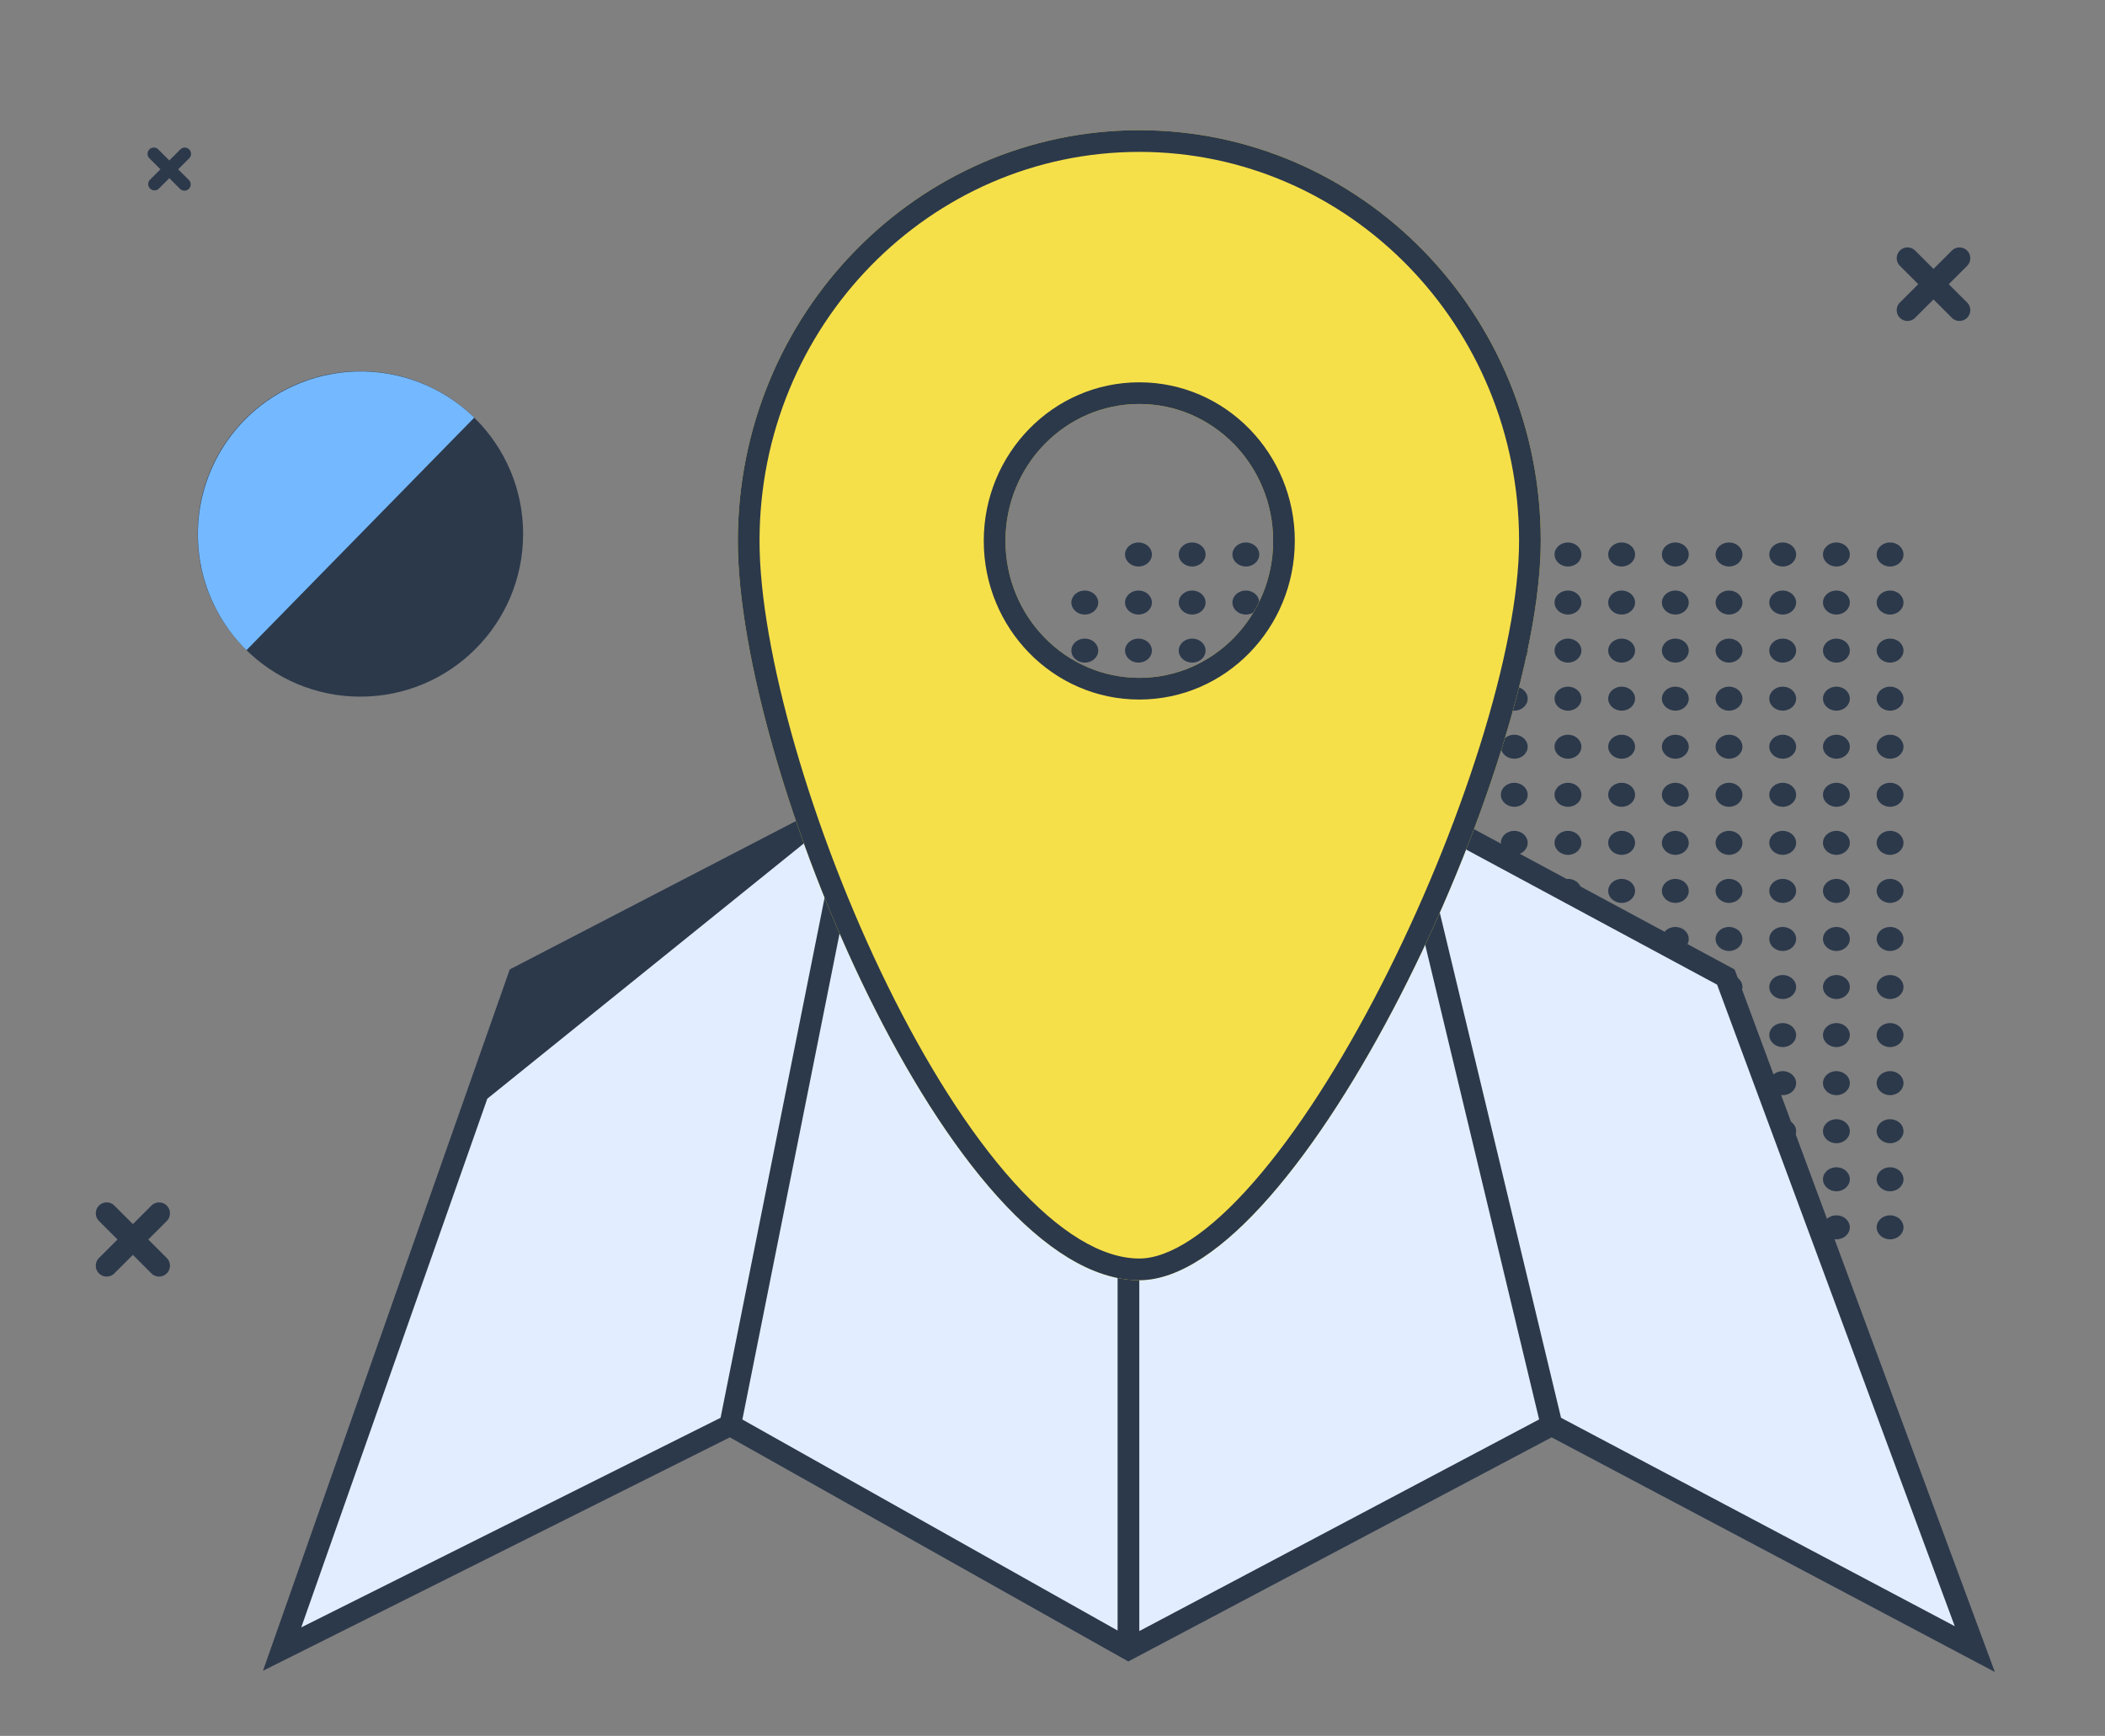
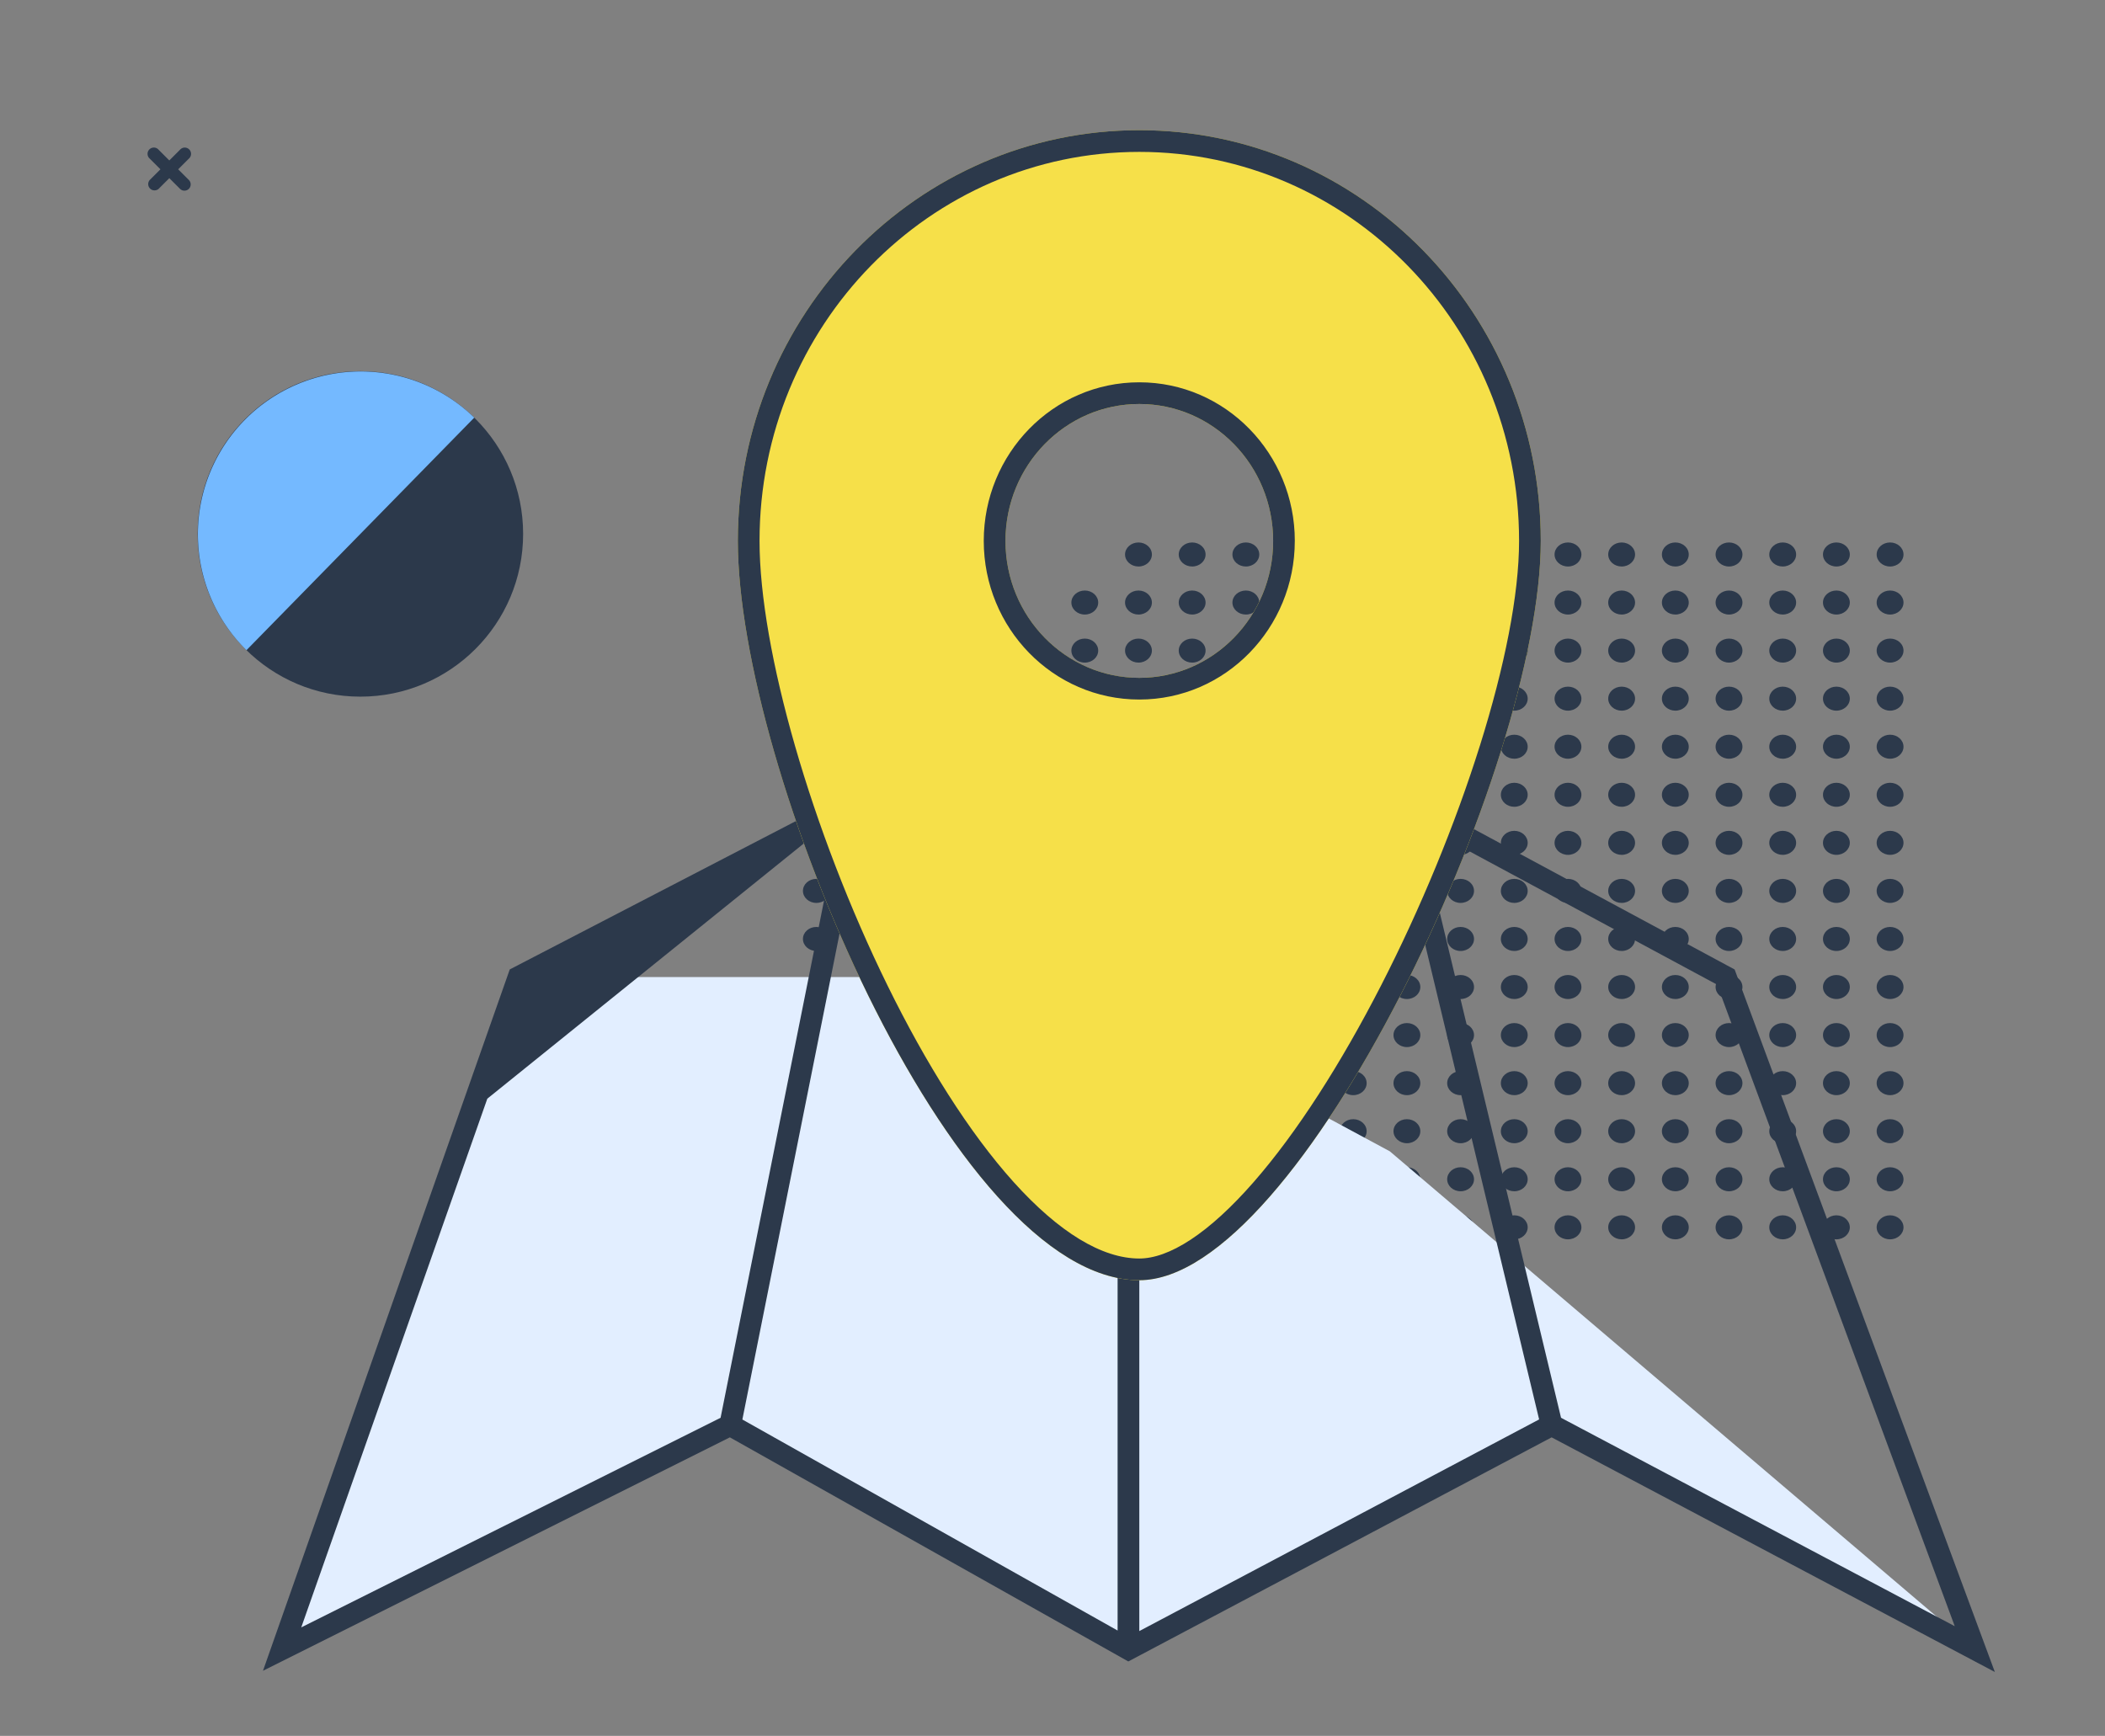
<svg xmlns="http://www.w3.org/2000/svg" width="97" height="80" fill="none">
  <rect width="100%" height="100%" fill="#808080" stroke="none" />
  <path fill="#2C394B" d="M86.478 25.554c0 .306.277.554.618.554.342 0 .619-.248.619-.554S87.438 25 87.096 25s-.618.248-.618.554M84.004 25.554c0 .306.277.554.618.554.342 0 .619-.248.619-.554S84.964 25 84.622 25s-.618.248-.618.554M81.53 25.554c0 .306.277.554.619.554s.618-.248.618-.554S82.49 25 82.15 25c-.342 0-.619.248-.619.554M79.056 25.554c0 .306.277.554.618.554.342 0 .619-.248.619-.554S80.016 25 79.674 25s-.618.248-.618.554M76.582 25.554c0 .306.277.554.619.554s.618-.248.618-.554-.277-.554-.618-.554c-.342 0-.619.248-.619.554M74.108 25.554c0 .306.277.554.619.554s.618-.248.618-.554-.277-.554-.618-.554c-.342 0-.619.248-.619.554M71.635 25.554c0 .306.276.554.618.554s.619-.248.619-.554-.277-.554-.619-.554-.618.248-.618.554M69.16 25.554c0 .306.277.554.619.554s.618-.248.618-.554S70.122 25 69.78 25s-.618.248-.618.554M66.687 25.554c0 .306.277.554.618.554.342 0 .619-.248.619-.554S67.647 25 67.305 25s-.618.248-.618.554M64.213 25.554c0 .306.277.554.618.554.342 0 .619-.248.619-.554S65.173 25 64.83 25s-.618.248-.618.554M61.74 25.554c0 .306.276.554.618.554s.618-.248.618-.554S62.7 25 62.358 25c-.342 0-.619.248-.619.554M59.265 25.554c0 .306.277.554.618.554.342 0 .619-.248.619-.554S60.225 25 59.883 25s-.618.248-.618.554M56.791 25.554c0 .306.277.554.619.554s.618-.248.618-.554S57.751 25 57.41 25c-.342 0-.619.248-.619.554M54.317 25.554c0 .306.277.554.619.554s.618-.248.618-.554-.277-.554-.618-.554c-.342 0-.619.248-.619.554M51.843 25.554c0 .306.277.554.619.554s.618-.248.618-.554-.277-.554-.618-.554c-.342 0-.619.248-.619.554M86.478 27.769c0 .305.277.553.618.553.342 0 .619-.248.619-.553s-.277-.554-.619-.554-.618.248-.618.554M84.004 27.769c0 .305.277.553.618.553.342 0 .619-.248.619-.553s-.277-.554-.619-.554-.618.248-.618.554M81.53 27.769c0 .305.277.553.619.553s.618-.248.618-.553-.277-.554-.618-.554c-.342 0-.619.248-.619.554M79.056 27.769c0 .305.277.553.618.553.342 0 .619-.248.619-.553s-.277-.554-.619-.554-.618.248-.618.554M76.582 27.769c0 .305.277.553.619.553s.618-.248.618-.553-.277-.554-.618-.554c-.342 0-.619.248-.619.554M74.108 27.769c0 .305.277.553.619.553s.618-.248.618-.553-.277-.554-.618-.554c-.342 0-.619.248-.619.554M71.635 27.769c0 .305.276.553.618.553s.619-.248.619-.553-.277-.554-.619-.554-.618.248-.618.554M69.16 27.769c0 .305.277.553.619.553s.618-.248.618-.553-.276-.554-.618-.554-.618.248-.618.554M66.687 27.769c0 .305.277.553.618.553.342 0 .619-.248.619-.553s-.277-.554-.619-.554-.618.248-.618.554M64.213 27.769c0 .305.277.553.618.553.342 0 .619-.248.619-.553s-.277-.554-.619-.554-.618.248-.618.554M61.74 27.769c0 .305.276.553.618.553s.618-.248.618-.553-.277-.554-.618-.554c-.342 0-.619.248-.619.554M59.265 27.769c0 .305.277.553.618.553.342 0 .619-.248.619-.553s-.277-.554-.619-.554-.618.248-.618.554M56.791 27.769c0 .305.277.553.619.553s.618-.248.618-.553-.277-.554-.618-.554c-.342 0-.619.248-.619.554M54.317 27.769c0 .305.277.553.619.553s.618-.248.618-.553-.277-.554-.618-.554c-.342 0-.619.248-.619.554M51.843 27.769c0 .305.277.553.619.553s.618-.248.618-.553-.277-.554-.618-.554c-.342 0-.619.248-.619.554M49.37 27.769c0 .305.276.553.618.553s.618-.248.618-.553-.276-.554-.618-.554-.618.248-.618.554M86.478 29.983c0 .306.277.554.618.554.342 0 .619-.248.619-.554 0-.305-.277-.553-.619-.553s-.618.248-.618.553M84.004 29.983c0 .306.277.554.618.554.342 0 .619-.248.619-.554 0-.305-.277-.553-.619-.553s-.618.248-.618.553M81.53 29.983c0 .306.277.554.619.554s.618-.248.618-.554c0-.305-.277-.553-.618-.553-.342 0-.619.248-.619.553M79.056 29.983c0 .306.277.554.618.554.342 0 .619-.248.619-.554 0-.305-.277-.553-.619-.553s-.618.248-.618.553M76.582 29.983c0 .306.277.554.619.554s.618-.248.618-.554c0-.305-.277-.553-.618-.553-.342 0-.619.248-.619.553M74.108 29.983c0 .306.277.554.619.554s.618-.248.618-.554c0-.305-.277-.553-.618-.553-.342 0-.619.248-.619.553M71.635 29.983c0 .306.276.554.618.554s.619-.248.619-.554c0-.305-.277-.553-.619-.553s-.618.248-.618.553M69.16 29.983c0 .306.277.554.619.554s.618-.248.618-.554c0-.305-.276-.553-.618-.553s-.618.248-.618.553M66.687 29.983c0 .306.277.554.618.554.342 0 .619-.248.619-.554 0-.305-.277-.553-.619-.553s-.618.248-.618.553M64.213 29.983c0 .306.277.554.618.554.342 0 .619-.248.619-.554 0-.305-.277-.553-.619-.553s-.618.248-.618.553M61.74 29.983c0 .306.276.554.618.554s.618-.248.618-.554c0-.305-.277-.553-.618-.553-.342 0-.619.248-.619.553M59.265 29.983c0 .306.277.554.618.554.342 0 .619-.248.619-.554 0-.305-.277-.553-.619-.553s-.618.248-.618.553M56.791 29.983c0 .306.277.554.619.554s.618-.248.618-.554c0-.305-.277-.553-.618-.553-.342 0-.619.248-.619.553M54.317 29.983c0 .306.277.554.619.554s.618-.248.618-.554c0-.305-.277-.553-.618-.553-.342 0-.619.248-.619.553M51.843 29.983c0 .306.277.554.619.554s.618-.248.618-.554c0-.305-.277-.553-.618-.553-.342 0-.619.248-.619.553M49.37 29.983c0 .306.276.554.618.554s.618-.248.618-.554c0-.305-.276-.553-.618-.553s-.618.248-.618.553M46.895 29.983c0 .306.277.554.619.554s.618-.248.618-.554c0-.305-.277-.553-.618-.553-.342 0-.619.248-.619.553M86.478 32.198c0 .306.277.554.618.554.342 0 .619-.248.619-.554s-.277-.553-.619-.553-.618.247-.618.553M84.004 32.198c0 .306.277.554.618.554.342 0 .619-.248.619-.554s-.277-.553-.619-.553-.618.247-.618.553M81.53 32.198c0 .306.277.554.619.554s.618-.248.618-.554-.277-.553-.618-.553c-.342 0-.619.247-.619.553M79.056 32.198c0 .306.277.554.618.554.342 0 .619-.248.619-.554s-.277-.553-.619-.553-.618.247-.618.553M76.582 32.198c0 .306.277.554.619.554s.618-.248.618-.554-.277-.553-.618-.553c-.342 0-.619.247-.619.553M74.108 32.198c0 .306.277.554.619.554s.618-.248.618-.554-.277-.553-.618-.553c-.342 0-.619.247-.619.553M71.635 32.198c0 .306.276.554.618.554s.619-.248.619-.554-.277-.553-.619-.553-.618.247-.618.553M69.16 32.198c0 .306.277.554.619.554s.618-.248.618-.554-.276-.553-.618-.553-.618.247-.618.553M66.687 32.198c0 .306.277.554.618.554.342 0 .619-.248.619-.554s-.277-.553-.619-.553-.618.247-.618.553M64.213 32.198c0 .306.277.554.618.554.342 0 .619-.248.619-.554s-.277-.553-.619-.553-.618.247-.618.553M61.74 32.198c0 .306.276.554.618.554s.618-.248.618-.554-.277-.553-.618-.553c-.342 0-.619.247-.619.553M59.265 32.198c0 .306.277.554.618.554.342 0 .619-.248.619-.554s-.277-.553-.619-.553-.618.247-.618.553M56.791 32.198c0 .306.277.554.619.554s.618-.248.618-.554-.277-.553-.618-.553c-.342 0-.619.247-.619.553M54.317 32.198c0 .306.277.554.619.554s.618-.248.618-.554-.277-.553-.618-.553c-.342 0-.619.247-.619.553M51.843 32.198c0 .306.277.554.619.554s.618-.248.618-.554-.277-.553-.618-.553c-.342 0-.619.247-.619.553M49.37 32.198c0 .306.276.554.618.554s.618-.248.618-.554-.276-.553-.618-.553-.618.247-.618.553M46.895 32.198c0 .306.277.554.619.554s.618-.248.618-.554-.277-.553-.618-.553c-.342 0-.619.247-.619.553M44.422 32.198c0 .306.277.554.618.554.342 0 .619-.248.619-.554s-.277-.553-.619-.553-.618.247-.618.553M86.478 34.414c0 .305.277.553.618.553.342 0 .619-.248.619-.553s-.277-.554-.619-.554-.618.248-.618.554M84.004 34.414c0 .305.277.553.618.553.342 0 .619-.248.619-.553s-.277-.554-.619-.554-.618.248-.618.554M81.53 34.414c0 .305.277.553.619.553s.618-.248.618-.553-.277-.554-.618-.554c-.342 0-.619.248-.619.554M79.056 34.414c0 .305.277.553.618.553.342 0 .619-.248.619-.553s-.277-.554-.619-.554-.618.248-.618.554M76.582 34.414c0 .305.277.553.619.553s.618-.248.618-.553-.277-.554-.618-.554c-.342 0-.619.248-.619.554M74.108 34.414c0 .305.277.553.619.553s.618-.248.618-.553-.277-.554-.618-.554c-.342 0-.619.248-.619.554M71.635 34.414c0 .305.276.553.618.553s.619-.248.619-.553-.277-.554-.619-.554-.618.248-.618.554M69.16 34.414c0 .305.277.553.619.553s.618-.248.618-.553-.276-.554-.618-.554-.618.248-.618.554M66.687 34.414c0 .305.277.553.618.553.342 0 .619-.248.619-.553s-.277-.554-.619-.554-.618.248-.618.554M64.213 34.414c0 .305.277.553.618.553.342 0 .619-.248.619-.553s-.277-.554-.619-.554-.618.248-.618.554M61.74 34.414c0 .305.276.553.618.553s.618-.248.618-.553-.277-.554-.618-.554c-.342 0-.619.248-.619.554M59.265 34.414c0 .305.277.553.618.553.342 0 .619-.248.619-.553s-.277-.554-.619-.554-.618.248-.618.554M56.791 34.414c0 .305.277.553.619.553s.618-.248.618-.553-.277-.554-.618-.554c-.342 0-.619.248-.619.554M54.317 34.414c0 .305.277.553.619.553s.618-.248.618-.553-.277-.554-.618-.554c-.342 0-.619.248-.619.554M51.843 34.414c0 .305.277.553.619.553s.618-.248.618-.553-.277-.554-.618-.554c-.342 0-.619.248-.619.554M49.37 34.414c0 .305.276.553.618.553s.618-.248.618-.553-.276-.554-.618-.554-.618.248-.618.554M46.895 34.414c0 .305.277.553.619.553s.618-.248.618-.553-.277-.554-.618-.554c-.342 0-.619.248-.619.554M44.422 34.414c0 .305.277.553.618.553.342 0 .619-.248.619-.553s-.277-.554-.619-.554-.618.248-.618.554M41.948 34.414c0 .305.276.553.618.553s.619-.248.619-.553-.277-.554-.619-.554-.618.248-.618.554M86.478 36.628c0 .306.277.554.618.554.342 0 .619-.248.619-.554 0-.305-.277-.553-.619-.553s-.618.248-.618.553M84.004 36.628c0 .306.277.554.618.554.342 0 .619-.248.619-.554 0-.305-.277-.553-.619-.553s-.618.248-.618.553M81.53 36.628c0 .306.277.554.619.554s.618-.248.618-.554c0-.305-.277-.553-.618-.553-.342 0-.619.248-.619.553M79.056 36.628c0 .306.277.554.618.554.342 0 .619-.248.619-.554 0-.305-.277-.553-.619-.553s-.618.248-.618.553M76.582 36.628c0 .306.277.554.619.554s.618-.248.618-.554c0-.305-.277-.553-.618-.553-.342 0-.619.248-.619.553M74.108 36.628c0 .306.277.554.619.554s.618-.248.618-.554c0-.305-.277-.553-.618-.553-.342 0-.619.248-.619.553M71.635 36.628c0 .306.276.554.618.554s.619-.248.619-.554c0-.305-.277-.553-.619-.553s-.618.248-.618.553M69.16 36.628c0 .306.277.554.619.554s.618-.248.618-.554c0-.305-.276-.553-.618-.553s-.618.248-.618.553M66.687 36.628c0 .306.277.554.618.554.342 0 .619-.248.619-.554 0-.305-.277-.553-.619-.553s-.618.248-.618.553M64.213 36.628c0 .306.277.554.618.554.342 0 .619-.248.619-.554 0-.305-.277-.553-.619-.553s-.618.248-.618.553M61.74 36.628c0 .306.276.554.618.554s.618-.248.618-.554c0-.305-.277-.553-.618-.553-.342 0-.619.248-.619.553M59.265 36.628c0 .306.277.554.618.554.342 0 .619-.248.619-.554 0-.305-.277-.553-.619-.553s-.618.248-.618.553M56.791 36.628c0 .306.277.554.619.554s.618-.248.618-.554c0-.305-.277-.553-.618-.553-.342 0-.619.248-.619.553M54.317 36.628c0 .306.277.554.619.554s.618-.248.618-.554c0-.305-.277-.553-.618-.553-.342 0-.619.248-.619.553M51.843 36.628c0 .306.277.554.619.554s.618-.248.618-.554c0-.305-.277-.553-.618-.553-.342 0-.619.248-.619.553M49.37 36.628c0 .306.276.554.618.554s.618-.248.618-.554c0-.305-.276-.553-.618-.553s-.618.248-.618.553M46.895 36.628c0 .306.277.554.619.554s.618-.248.618-.554c0-.305-.277-.553-.618-.553-.342 0-.619.248-.619.553M44.422 36.628c0 .306.277.554.618.554.342 0 .619-.248.619-.554 0-.305-.277-.553-.619-.553s-.618.248-.618.553M41.948 36.628c0 .306.276.554.618.554s.619-.248.619-.554c0-.305-.277-.553-.619-.553s-.618.248-.618.553M86.478 38.843c0 .306.277.554.618.554.342 0 .619-.248.619-.554s-.277-.553-.619-.553-.618.248-.618.553M84.004 38.843c0 .306.277.554.618.554.342 0 .619-.248.619-.554s-.277-.553-.619-.553-.618.248-.618.553M81.53 38.843c0 .306.277.554.619.554s.618-.248.618-.554-.277-.553-.618-.553c-.342 0-.619.248-.619.553M79.056 38.843c0 .306.277.554.618.554.342 0 .619-.248.619-.554s-.277-.553-.619-.553-.618.248-.618.553M76.582 38.843c0 .306.277.554.619.554s.618-.248.618-.554-.277-.553-.618-.553c-.342 0-.619.248-.619.553M74.108 38.843c0 .306.277.554.619.554s.618-.248.618-.554-.277-.553-.618-.553c-.342 0-.619.248-.619.553M71.635 38.843c0 .306.276.554.618.554s.619-.248.619-.554-.277-.553-.619-.553-.618.248-.618.553M69.16 38.843c0 .306.277.554.619.554s.618-.248.618-.554-.276-.553-.618-.553-.618.248-.618.553M66.687 38.843c0 .306.277.554.618.554.342 0 .619-.248.619-.554s-.277-.553-.619-.553-.618.248-.618.553M64.213 38.843c0 .306.277.554.618.554.342 0 .619-.248.619-.554s-.277-.553-.619-.553-.618.248-.618.553M61.74 38.843c0 .306.276.554.618.554s.618-.248.618-.554-.277-.553-.618-.553c-.342 0-.619.248-.619.553M59.265 38.843c0 .306.277.554.618.554.342 0 .619-.248.619-.554s-.277-.553-.619-.553-.618.248-.618.553M56.791 38.843c0 .306.277.554.619.554s.618-.248.618-.554-.277-.553-.618-.553c-.342 0-.619.248-.619.553M54.317 38.843c0 .306.277.554.619.554s.618-.248.618-.554-.277-.553-.618-.553c-.342 0-.619.248-.619.553M51.843 38.843c0 .306.277.554.619.554s.618-.248.618-.554-.277-.553-.618-.553c-.342 0-.619.248-.619.553M49.37 38.843c0 .306.276.554.618.554s.618-.248.618-.554-.276-.553-.618-.553-.618.248-.618.553M46.895 38.843c0 .306.277.554.619.554s.618-.248.618-.554-.277-.553-.618-.553c-.342 0-.619.248-.619.553M44.422 38.843c0 .306.277.554.618.554.342 0 .619-.248.619-.554s-.277-.553-.619-.553-.618.248-.618.553M41.948 38.843c0 .306.276.554.618.554s.619-.248.619-.554-.277-.553-.619-.553-.618.248-.618.553M39.474 38.843c0 .306.277.554.619.554s.618-.248.618-.554-.277-.553-.618-.553c-.342 0-.619.248-.619.553M86.478 41.058c0 .306.277.554.618.554.342 0 .619-.248.619-.554s-.277-.554-.619-.554-.618.248-.618.554M84.004 41.058c0 .306.277.554.618.554.342 0 .619-.248.619-.554s-.277-.554-.619-.554-.618.248-.618.554M81.53 41.058c0 .306.277.554.619.554s.618-.248.618-.554-.277-.554-.618-.554c-.342 0-.619.248-.619.554M79.056 41.058c0 .306.277.554.618.554.342 0 .619-.248.619-.554s-.277-.554-.619-.554-.618.248-.618.554M76.582 41.058c0 .306.277.554.619.554s.618-.248.618-.554-.277-.554-.618-.554c-.342 0-.619.248-.619.554M74.108 41.058c0 .306.277.554.619.554s.618-.248.618-.554-.277-.554-.618-.554c-.342 0-.619.248-.619.554M71.635 41.058c0 .306.276.554.618.554s.619-.248.619-.554-.277-.554-.619-.554-.618.248-.618.554M69.16 41.058c0 .306.277.554.619.554s.618-.248.618-.554-.276-.554-.618-.554-.618.248-.618.554M66.687 41.058c0 .306.277.554.618.554.342 0 .619-.248.619-.554s-.277-.554-.619-.554-.618.248-.618.554M64.213 41.058c0 .306.277.554.618.554.342 0 .619-.248.619-.554s-.277-.554-.619-.554-.618.248-.618.554M61.74 41.058c0 .306.276.554.618.554s.618-.248.618-.554-.277-.554-.618-.554c-.342 0-.619.248-.619.554M59.265 41.058c0 .306.277.554.618.554.342 0 .619-.248.619-.554s-.277-.554-.619-.554-.618.248-.618.554M56.791 41.058c0 .306.277.554.619.554s.618-.248.618-.554-.277-.554-.618-.554c-.342 0-.619.248-.619.554M54.317 41.058c0 .306.277.554.619.554s.618-.248.618-.554-.277-.554-.618-.554c-.342 0-.619.248-.619.554M51.843 41.058c0 .306.277.554.619.554s.618-.248.618-.554-.277-.554-.618-.554c-.342 0-.619.248-.619.554M49.37 41.058c0 .306.276.554.618.554s.618-.248.618-.554-.276-.554-.618-.554-.618.248-.618.554M46.895 41.058c0 .306.277.554.619.554s.618-.248.618-.554-.277-.554-.618-.554c-.342 0-.619.248-.619.554M44.422 41.058c0 .306.277.554.618.554.342 0 .619-.248.619-.554s-.277-.554-.619-.554-.618.248-.618.554M41.948 41.058c0 .306.276.554.618.554s.619-.248.619-.554-.277-.554-.619-.554-.618.248-.618.554M39.474 41.058c0 .306.277.554.619.554s.618-.248.618-.554-.277-.554-.618-.554c-.342 0-.619.248-.619.554M37 41.058c0 .306.277.554.618.554.342 0 .619-.248.619-.554s-.277-.554-.619-.554-.618.248-.618.554M86.478 43.273c0 .306.277.554.618.554.342 0 .619-.248.619-.554s-.277-.554-.619-.554-.618.248-.618.554M84.004 43.273c0 .306.277.554.618.554.342 0 .619-.248.619-.554s-.277-.554-.619-.554-.618.248-.618.554M81.53 43.273c0 .306.277.554.619.554s.618-.248.618-.554-.277-.554-.618-.554c-.342 0-.619.248-.619.554M79.056 43.273c0 .306.277.554.618.554.342 0 .619-.248.619-.554s-.277-.554-.619-.554-.618.248-.618.554M76.582 43.273c0 .306.277.554.619.554s.618-.248.618-.554-.277-.554-.618-.554c-.342 0-.619.248-.619.554M74.108 43.273c0 .306.277.554.619.554s.618-.248.618-.554-.277-.554-.618-.554c-.342 0-.619.248-.619.554M71.635 43.273c0 .306.276.554.618.554s.619-.248.619-.554-.277-.554-.619-.554-.618.248-.618.554M69.16 43.273c0 .306.277.554.619.554s.618-.248.618-.554-.276-.554-.618-.554-.618.248-.618.554M66.687 43.273c0 .306.277.554.618.554.342 0 .619-.248.619-.554s-.277-.554-.619-.554-.618.248-.618.554M64.213 43.273c0 .306.277.554.618.554.342 0 .619-.248.619-.554s-.277-.554-.619-.554-.618.248-.618.554M61.74 43.273c0 .306.276.554.618.554s.618-.248.618-.554-.277-.554-.618-.554c-.342 0-.619.248-.619.554M59.265 43.273c0 .306.277.554.618.554.342 0 .619-.248.619-.554s-.277-.554-.619-.554-.618.248-.618.554M56.791 43.273c0 .306.277.554.619.554s.618-.248.618-.554-.277-.554-.618-.554c-.342 0-.619.248-.619.554M54.317 43.273c0 .306.277.554.619.554s.618-.248.618-.554-.277-.554-.618-.554c-.342 0-.619.248-.619.554M51.843 43.273c0 .306.277.554.619.554s.618-.248.618-.554-.277-.554-.618-.554c-.342 0-.619.248-.619.554M49.37 43.273c0 .306.276.554.618.554s.618-.248.618-.554-.276-.554-.618-.554-.618.248-.618.554M46.895 43.273c0 .306.277.554.619.554s.618-.248.618-.554-.277-.554-.618-.554c-.342 0-.619.248-.619.554M44.422 43.273c0 .306.277.554.618.554.342 0 .619-.248.619-.554s-.277-.554-.619-.554-.618.248-.618.554M41.948 43.273c0 .306.276.554.618.554s.619-.248.619-.554-.277-.554-.619-.554-.618.248-.618.554M39.474 43.273c0 .306.277.554.619.554s.618-.248.618-.554-.277-.554-.618-.554c-.342 0-.619.248-.619.554M37 43.273c0 .306.277.554.618.554.342 0 .619-.248.619-.554s-.277-.554-.619-.554-.618.248-.618.554M86.478 45.488c0 .306.277.553.618.553.342 0 .619-.247.619-.553s-.277-.554-.619-.554-.618.248-.618.554M84.004 45.488c0 .306.277.553.618.553.342 0 .619-.247.619-.553s-.277-.554-.619-.554-.618.248-.618.554M81.53 45.488c0 .306.277.553.619.553s.618-.247.618-.553-.277-.554-.618-.554c-.342 0-.619.248-.619.554M79.056 45.488c0 .306.277.553.618.553.342 0 .619-.247.619-.553s-.277-.554-.619-.554-.618.248-.618.554M76.582 45.488c0 .306.277.553.619.553s.618-.247.618-.553-.277-.554-.618-.554c-.342 0-.619.248-.619.554M74.108 45.488c0 .306.277.553.619.553s.618-.247.618-.553-.277-.554-.618-.554c-.342 0-.619.248-.619.554M71.635 45.488c0 .306.276.553.618.553s.619-.247.619-.553-.277-.554-.619-.554-.618.248-.618.554M69.16 45.488c0 .306.277.553.619.553s.618-.247.618-.553-.276-.554-.618-.554-.618.248-.618.554M66.687 45.488c0 .306.277.553.618.553.342 0 .619-.247.619-.553s-.277-.554-.619-.554-.618.248-.618.554M64.213 45.488c0 .306.277.553.618.553.342 0 .619-.247.619-.553s-.277-.554-.619-.554-.618.248-.618.554M61.74 45.488c0 .306.276.553.618.553s.618-.247.618-.553-.277-.554-.618-.554c-.342 0-.619.248-.619.554M59.265 45.488c0 .306.277.553.618.553.342 0 .619-.247.619-.553s-.277-.554-.619-.554-.618.248-.618.554M56.791 45.488c0 .306.277.553.619.553s.618-.247.618-.553-.277-.554-.618-.554c-.342 0-.619.248-.619.554M54.317 45.488c0 .306.277.553.619.553s.618-.247.618-.553-.277-.554-.618-.554c-.342 0-.619.248-.619.554M51.843 45.488c0 .306.277.553.619.553s.618-.247.618-.553-.277-.554-.618-.554c-.342 0-.619.248-.619.554M49.37 45.488c0 .306.276.553.618.553s.618-.247.618-.553-.276-.554-.618-.554-.618.248-.618.554M46.895 45.488c0 .306.277.553.619.553s.618-.247.618-.553-.277-.554-.618-.554c-.342 0-.619.248-.619.554M44.422 45.488c0 .306.277.553.618.553.342 0 .619-.247.619-.553s-.277-.554-.619-.554-.618.248-.618.554M41.948 45.488c0 .306.276.553.618.553s.619-.247.619-.553-.277-.554-.619-.554-.618.248-.618.554M39.474 45.488c0 .306.277.553.619.553s.618-.247.618-.553-.277-.554-.618-.554c-.342 0-.619.248-.619.554M37 45.488c0 .306.277.553.618.553.342 0 .619-.247.619-.553s-.277-.554-.619-.554-.618.248-.618.554M86.478 47.703c0 .305.277.553.618.553.342 0 .619-.248.619-.553s-.277-.554-.619-.554-.618.248-.618.554M84.004 47.703c0 .305.277.553.618.553.342 0 .619-.248.619-.553s-.277-.554-.619-.554-.618.248-.618.554M81.53 47.703c0 .305.277.553.619.553s.618-.248.618-.553-.277-.554-.618-.554c-.342 0-.619.248-.619.554M79.056 47.703c0 .305.277.553.618.553.342 0 .619-.248.619-.553s-.277-.554-.619-.554-.618.248-.618.554M76.582 47.703c0 .305.277.553.619.553s.618-.248.618-.553-.277-.554-.618-.554c-.342 0-.619.248-.619.554M74.108 47.703c0 .305.277.553.619.553s.618-.248.618-.553-.277-.554-.618-.554c-.342 0-.619.248-.619.554M71.635 47.703c0 .305.276.553.618.553s.619-.248.619-.553-.277-.554-.619-.554-.618.248-.618.554M69.16 47.703c0 .305.277.553.619.553s.618-.248.618-.553-.276-.554-.618-.554-.618.248-.618.554M66.687 47.703c0 .305.277.553.618.553.342 0 .619-.248.619-.553s-.277-.554-.619-.554-.618.248-.618.554M64.213 47.703c0 .305.277.553.618.553.342 0 .619-.248.619-.553s-.277-.554-.619-.554-.618.248-.618.554M61.74 47.703c0 .305.276.553.618.553s.618-.248.618-.553-.277-.554-.618-.554c-.342 0-.619.248-.619.554M59.265 47.703c0 .305.277.553.618.553.342 0 .619-.248.619-.553s-.277-.554-.619-.554-.618.248-.618.554M56.791 47.703c0 .305.277.553.619.553s.618-.248.618-.553-.277-.554-.618-.554c-.342 0-.619.248-.619.554M54.317 47.703c0 .305.277.553.619.553s.618-.248.618-.553-.277-.554-.618-.554c-.342 0-.619.248-.619.554M51.843 47.703c0 .305.277.553.619.553s.618-.248.618-.553-.277-.554-.618-.554c-.342 0-.619.248-.619.554M49.37 47.703c0 .305.276.553.618.553s.618-.248.618-.553-.276-.554-.618-.554-.618.248-.618.554M46.895 47.703c0 .305.277.553.619.553s.618-.248.618-.553-.277-.554-.618-.554c-.342 0-.619.248-.619.554M44.422 47.703c0 .305.277.553.618.553.342 0 .619-.248.619-.553s-.277-.554-.619-.554-.618.248-.618.554M41.948 47.703c0 .305.276.553.618.553s.619-.248.619-.553-.277-.554-.619-.554-.618.248-.618.554M39.474 47.703c0 .305.277.553.619.553s.618-.248.618-.553-.277-.554-.618-.554c-.342 0-.619.248-.619.554M37 47.703c0 .305.277.553.618.553.342 0 .619-.248.619-.553s-.277-.554-.619-.554-.618.248-.618.554M86.478 49.918c0 .306.277.554.618.554.342 0 .619-.248.619-.554s-.277-.554-.619-.554-.618.248-.618.554M84.004 49.918c0 .306.277.554.618.554.342 0 .619-.248.619-.554s-.277-.554-.619-.554-.618.248-.618.554M81.53 49.918c0 .306.277.554.619.554s.618-.248.618-.554-.277-.554-.618-.554c-.342 0-.619.248-.619.554M79.056 49.918c0 .306.277.554.618.554.342 0 .619-.248.619-.554s-.277-.554-.619-.554-.618.248-.618.554M76.582 49.918c0 .306.277.554.619.554s.618-.248.618-.554-.277-.554-.618-.554c-.342 0-.619.248-.619.554M74.108 49.918c0 .306.277.554.619.554s.618-.248.618-.554-.277-.554-.618-.554c-.342 0-.619.248-.619.554M71.635 49.918c0 .306.276.554.618.554s.619-.248.619-.554-.277-.554-.619-.554-.618.248-.618.554M69.16 49.918c0 .306.277.554.619.554s.618-.248.618-.554-.276-.554-.618-.554-.618.248-.618.554M66.687 49.918c0 .306.277.554.618.554.342 0 .619-.248.619-.554s-.277-.554-.619-.554-.618.248-.618.554M64.213 49.918c0 .306.277.554.618.554.342 0 .619-.248.619-.554s-.277-.554-.619-.554-.618.248-.618.554M61.74 49.918c0 .306.276.554.618.554s.618-.248.618-.554-.277-.554-.618-.554c-.342 0-.619.248-.619.554M59.265 49.918c0 .306.277.554.618.554.342 0 .619-.248.619-.554s-.277-.554-.619-.554-.618.248-.618.554M56.791 49.918c0 .306.277.554.619.554s.618-.248.618-.554-.277-.554-.618-.554c-.342 0-.619.248-.619.554M54.317 49.918c0 .306.277.554.619.554s.618-.248.618-.554-.277-.554-.618-.554c-.342 0-.619.248-.619.554M51.843 49.918c0 .306.277.554.619.554s.618-.248.618-.554-.277-.554-.618-.554c-.342 0-.619.248-.619.554M49.37 49.918c0 .306.276.554.618.554s.618-.248.618-.554-.276-.554-.618-.554-.618.248-.618.554M46.895 49.918c0 .306.277.554.619.554s.618-.248.618-.554-.277-.554-.618-.554c-.342 0-.619.248-.619.554M44.422 49.918c0 .306.277.554.618.554.342 0 .619-.248.619-.554s-.277-.554-.619-.554-.618.248-.618.554M41.948 49.918c0 .306.276.554.618.554s.619-.248.619-.554-.277-.554-.619-.554-.618.248-.618.554M39.474 49.918c0 .306.277.554.619.554s.618-.248.618-.554-.277-.554-.618-.554c-.342 0-.619.248-.619.554M37 49.918c0 .306.277.554.618.554.342 0 .619-.248.619-.554s-.277-.554-.619-.554-.618.248-.618.554M86.478 52.133c0 .306.277.553.618.553.342 0 .619-.247.619-.553s-.277-.554-.619-.554-.618.248-.618.554M84.004 52.133c0 .306.277.554.618.554.342 0 .619-.248.619-.554s-.277-.554-.619-.554-.618.248-.618.554M81.53 52.133c0 .306.277.554.619.554s.618-.248.618-.554-.277-.554-.618-.554c-.342 0-.619.248-.619.554M79.056 52.133c0 .306.277.554.618.554.342 0 .619-.248.619-.554s-.277-.554-.619-.554-.618.248-.618.554M76.582 52.133c0 .306.277.554.619.554s.618-.248.618-.554-.277-.554-.618-.554c-.342 0-.619.248-.619.554M74.108 52.133c0 .306.277.554.619.554s.618-.248.618-.554-.277-.554-.618-.554c-.342 0-.619.248-.619.554M71.635 52.133c0 .306.276.554.618.554s.619-.248.619-.554-.277-.554-.619-.554-.618.248-.618.554M69.16 52.133c0 .306.277.554.619.554s.618-.248.618-.554-.276-.554-.618-.554-.618.248-.618.554M66.687 52.133c0 .306.277.554.618.554.342 0 .619-.248.619-.554s-.277-.554-.619-.554-.618.248-.618.554M64.213 52.133c0 .306.277.554.618.554.342 0 .619-.248.619-.554s-.277-.554-.619-.554-.618.248-.618.554M61.74 52.133c0 .306.276.554.618.554s.618-.248.618-.554-.277-.554-.618-.554c-.342 0-.619.248-.619.554M59.265 52.133c0 .306.277.554.618.554.342 0 .619-.248.619-.554s-.277-.554-.619-.554-.618.248-.618.554M56.791 52.133c0 .306.277.554.619.554s.618-.248.618-.554-.277-.554-.618-.554c-.342 0-.619.248-.619.554M54.317 52.133c0 .306.277.554.619.554s.618-.248.618-.554-.277-.554-.618-.554c-.342 0-.619.248-.619.554M51.843 52.133c0 .306.277.554.619.554s.618-.248.618-.554-.277-.554-.618-.554c-.342 0-.619.248-.619.554M49.37 52.133c0 .306.276.554.618.554s.618-.248.618-.554-.276-.554-.618-.554-.618.248-.618.554M46.895 52.133c0 .306.277.554.619.554s.618-.248.618-.554-.277-.554-.618-.554c-.342 0-.619.248-.619.554M44.422 52.133c0 .306.277.554.618.554.342 0 .619-.248.619-.554s-.277-.554-.619-.554-.618.248-.618.554M41.948 52.133c0 .306.276.554.618.554s.619-.248.619-.554-.277-.554-.619-.554-.618.248-.618.554M39.474 52.133c0 .306.277.554.619.554s.618-.248.618-.554-.277-.554-.618-.554c-.342 0-.619.248-.619.554M37 52.133c0 .306.277.554.618.554.342 0 .619-.248.619-.554s-.277-.554-.619-.554-.618.248-.618.554M86.478 54.348c0 .306.277.553.618.553.342 0 .619-.248.619-.553s-.277-.554-.619-.554-.618.248-.618.554M84.004 54.348c0 .306.277.553.618.553.342 0 .619-.248.619-.553s-.277-.554-.619-.554-.618.248-.618.554M81.53 54.348c0 .306.277.553.619.553s.618-.248.618-.553-.277-.554-.618-.554c-.342 0-.619.248-.619.554M79.056 54.348c0 .306.277.553.618.553.342 0 .619-.248.619-.553s-.277-.554-.619-.554-.618.248-.618.554M76.582 54.348c0 .306.277.553.619.553s.618-.248.618-.553-.277-.554-.618-.554c-.342 0-.619.248-.619.554M74.108 54.348c0 .306.277.553.619.553s.618-.248.618-.553-.277-.554-.618-.554c-.342 0-.619.248-.619.554M71.635 54.348c0 .306.276.553.618.553s.619-.248.619-.553-.277-.554-.619-.554-.618.248-.618.554M69.16 54.348c0 .306.277.553.619.553s.618-.248.618-.553-.276-.554-.618-.554-.618.248-.618.554M66.687 54.348c0 .306.277.553.618.553.342 0 .619-.248.619-.553s-.277-.554-.619-.554-.618.248-.618.554M64.213 54.348c0 .306.277.553.618.553.342 0 .619-.248.619-.553s-.277-.554-.619-.554-.618.248-.618.554M61.74 54.348c0 .306.276.553.618.553s.618-.248.618-.553-.277-.554-.618-.554c-.342 0-.619.248-.619.554M59.265 54.348c0 .306.277.553.618.553.342 0 .619-.248.619-.553s-.277-.554-.619-.554-.618.248-.618.554M56.791 54.348c0 .306.277.553.619.553s.618-.248.618-.553-.277-.554-.618-.554c-.342 0-.619.248-.619.554M54.317 54.348c0 .306.277.553.619.553s.618-.248.618-.553-.277-.554-.618-.554c-.342 0-.619.248-.619.554M51.843 54.348c0 .306.277.553.619.553s.618-.248.618-.553-.277-.554-.618-.554c-.342 0-.619.248-.619.554M49.37 54.348c0 .306.276.553.618.553s.618-.248.618-.553-.276-.554-.618-.554-.618.248-.618.554M46.895 54.348c0 .306.277.553.619.553s.618-.248.618-.553-.277-.554-.618-.554c-.342 0-.619.248-.619.554M44.422 54.348c0 .306.277.553.618.553.342 0 .619-.248.619-.553s-.277-.554-.619-.554-.618.248-.618.554M41.948 54.348c0 .306.276.553.618.553s.619-.248.619-.553-.277-.554-.619-.554-.618.248-.618.554M39.474 54.348c0 .306.277.553.619.553s.618-.248.618-.553-.277-.554-.618-.554c-.342 0-.619.248-.619.554M37 54.348c0 .306.277.553.618.553.342 0 .619-.248.619-.553s-.277-.554-.619-.554-.618.248-.618.554M86.478 56.563c0 .305.277.553.618.553.342 0 .619-.248.619-.553s-.277-.554-.619-.554-.618.248-.618.553M84.004 56.563c0 .305.277.553.618.553.342 0 .619-.248.619-.553s-.277-.554-.619-.554-.618.248-.618.553M81.53 56.563c0 .305.277.553.619.553s.618-.248.618-.553-.277-.554-.618-.554c-.342 0-.619.248-.619.553M79.056 56.563c0 .305.277.553.618.553.342 0 .619-.248.619-.553s-.277-.554-.619-.554-.618.248-.618.553M76.582 56.563c0 .305.277.553.619.553s.618-.248.618-.553-.277-.554-.618-.554c-.342 0-.619.248-.619.553M74.108 56.563c0 .305.277.553.619.553s.618-.248.618-.553-.277-.554-.618-.554c-.342 0-.619.248-.619.553M71.635 56.563c0 .305.276.553.618.553s.619-.248.619-.553-.277-.554-.619-.554-.618.248-.618.553M69.16 56.563c0 .305.277.553.619.553s.618-.248.618-.553-.276-.554-.618-.554-.618.248-.618.553M66.687 56.563c0 .305.277.553.618.553.342 0 .619-.248.619-.553s-.277-.554-.619-.554-.618.248-.618.553M64.213 56.563c0 .305.277.553.618.553.342 0 .619-.248.619-.553s-.277-.554-.619-.554-.618.248-.618.553M61.74 56.563c0 .305.276.553.618.553s.618-.248.618-.553-.277-.554-.618-.554c-.342 0-.619.248-.619.553M59.265 56.563c0 .305.277.553.618.553.342 0 .619-.248.619-.553s-.277-.554-.619-.554-.618.248-.618.553M56.791 56.563c0 .305.277.553.619.553s.618-.248.618-.553-.277-.554-.618-.554c-.342 0-.619.248-.619.553M54.317 56.563c0 .305.277.553.619.553s.618-.248.618-.553-.277-.554-.618-.554c-.342 0-.619.248-.619.553M51.843 56.563c0 .305.277.553.619.553s.618-.248.618-.553-.277-.554-.618-.554c-.342 0-.619.248-.619.553M49.37 56.563c0 .305.276.553.618.553s.618-.248.618-.553-.276-.554-.618-.554-.618.248-.618.553M46.895 56.563c0 .305.277.553.619.553s.618-.248.618-.553-.277-.554-.618-.554c-.342 0-.619.248-.619.553M44.422 56.563c0 .305.277.553.618.553.342 0 .619-.248.619-.553s-.277-.554-.619-.554-.618.248-.618.553M41.948 56.563c0 .305.276.553.618.553s.619-.248.619-.553-.277-.554-.619-.554-.618.248-.618.553M39.474 56.563c0 .305.277.553.619.553s.618-.248.618-.553-.277-.554-.618-.554c-.342 0-.619.248-.619.553" />
-   <path fill="#E2EEFF" d="m13 76 6.685-19 4.212-11.97L39.382 37h25.236l14.911 8.03L91 76 71.5 65.677 52 76 33.647 65.677z" />
+   <path fill="#E2EEFF" d="m13 76 6.685-19 4.212-11.97h25.236l14.911 8.03L91 76 71.5 65.677 52 76 33.647 65.677z" />
  <path fill="#2C394B" fill-rule="evenodd" d="M64.744 36.5H39.26l-15.77 8.177L12.118 77l21.515-10.758 18.36 10.328L71.5 66.242l20.424 10.813-11.991-32.376zM51.5 75.145 34.209 65.42 39.792 37.5H51.5zM33.205 65.34l5.483-27.416-1.324.687-14.908 12.023L13.882 75zm19.295 9.83V37.5h11.724l6.7 27.916zM79.126 45.38l-13.761-7.41 6.569 27.37 18.142 9.605z" clip-rule="evenodd" />
  <path fill="#F6E049" fill-rule="evenodd" d="M52.5 59C59.9 59 71 35.383 71 24.929S62.717 6 52.5 6 34 14.475 34 24.929 43.867 59 52.5 59m0-27.762c3.406 0 6.167-2.825 6.167-6.31S55.906 18.62 52.5 18.62s-6.167 2.825-6.167 6.31 2.761 6.31 6.167 6.31" clip-rule="evenodd" />
-   <path fill="#2C394B" d="M7.685 58.685a.5.5 0 0 1-.709 0L4.562 56.27a.501.501 0 0 1 .709-.709l2.414 2.416a.5.5 0 0 1 0 .708m-2.415 0a.501.501 0 1 1-.709-.709l2.415-2.414a.501.501 0 0 1 .709.709zM90.646 14.646a.497.497 0 0 1-.703 0l-2.394-2.395a.497.497 0 0 1 .703-.703l2.394 2.395a.497.497 0 0 1 0 .703m-2.395 0a.497.497 0 0 1-.703-.703l2.395-2.394a.497.497 0 0 1 .703.703z" />
  <path fill="#2C394B" fill-rule="evenodd" d="M68.196 34.363C69.339 30.72 70 27.395 70 24.93 70 15.005 62.144 7 52.5 7S35 15.005 35 24.929c0 5.01 2.397 13.37 5.91 20.514 1.75 3.56 3.745 6.75 5.8 9.035C48.802 56.8 50.785 58 52.5 58c.66 0 1.452-.266 2.37-.87.912-.601 1.886-1.495 2.89-2.642 2.009-2.295 4.047-5.496 5.875-9.06 1.825-3.557 3.422-7.437 4.56-11.065m-8.53-9.434c0 4.015-3.186 7.31-7.166 7.31s-7.167-3.295-7.167-7.31c0-4.016 3.188-7.31 7.167-7.31 3.98 0 7.167 3.294 7.167 7.31m11.334 0C71 35.383 59.9 59 52.5 59 43.867 59 34 35.383 34 24.929S42.283 6 52.5 6 71 14.475 71 24.929m-12.333 0c0 3.484-2.761 6.31-6.167 6.31s-6.167-2.826-6.167-6.31c0-3.485 2.761-6.31 6.167-6.31s6.167 2.825 6.167 6.31" clip-rule="evenodd" />
  <circle cx="16.606" cy="24.606" r="7.5" fill="#2C394B" />
  <path fill="#74B9FF" d="M21.854 19.248a7.5 7.5 0 0 0-10.496 10.716l5.248-5.358z" />
  <path fill="#2C394B" d="M8.703 8.703a.29.29 0 0 1-.408 0L6.9 7.31a.29.29 0 1 1 .409-.409l1.393 1.393a.29.29 0 0 1 0 .41m-1.393 0a.29.29 0 0 1-.409-.409l1.394-1.393a.29.29 0 1 1 .409.409z" />
</svg>